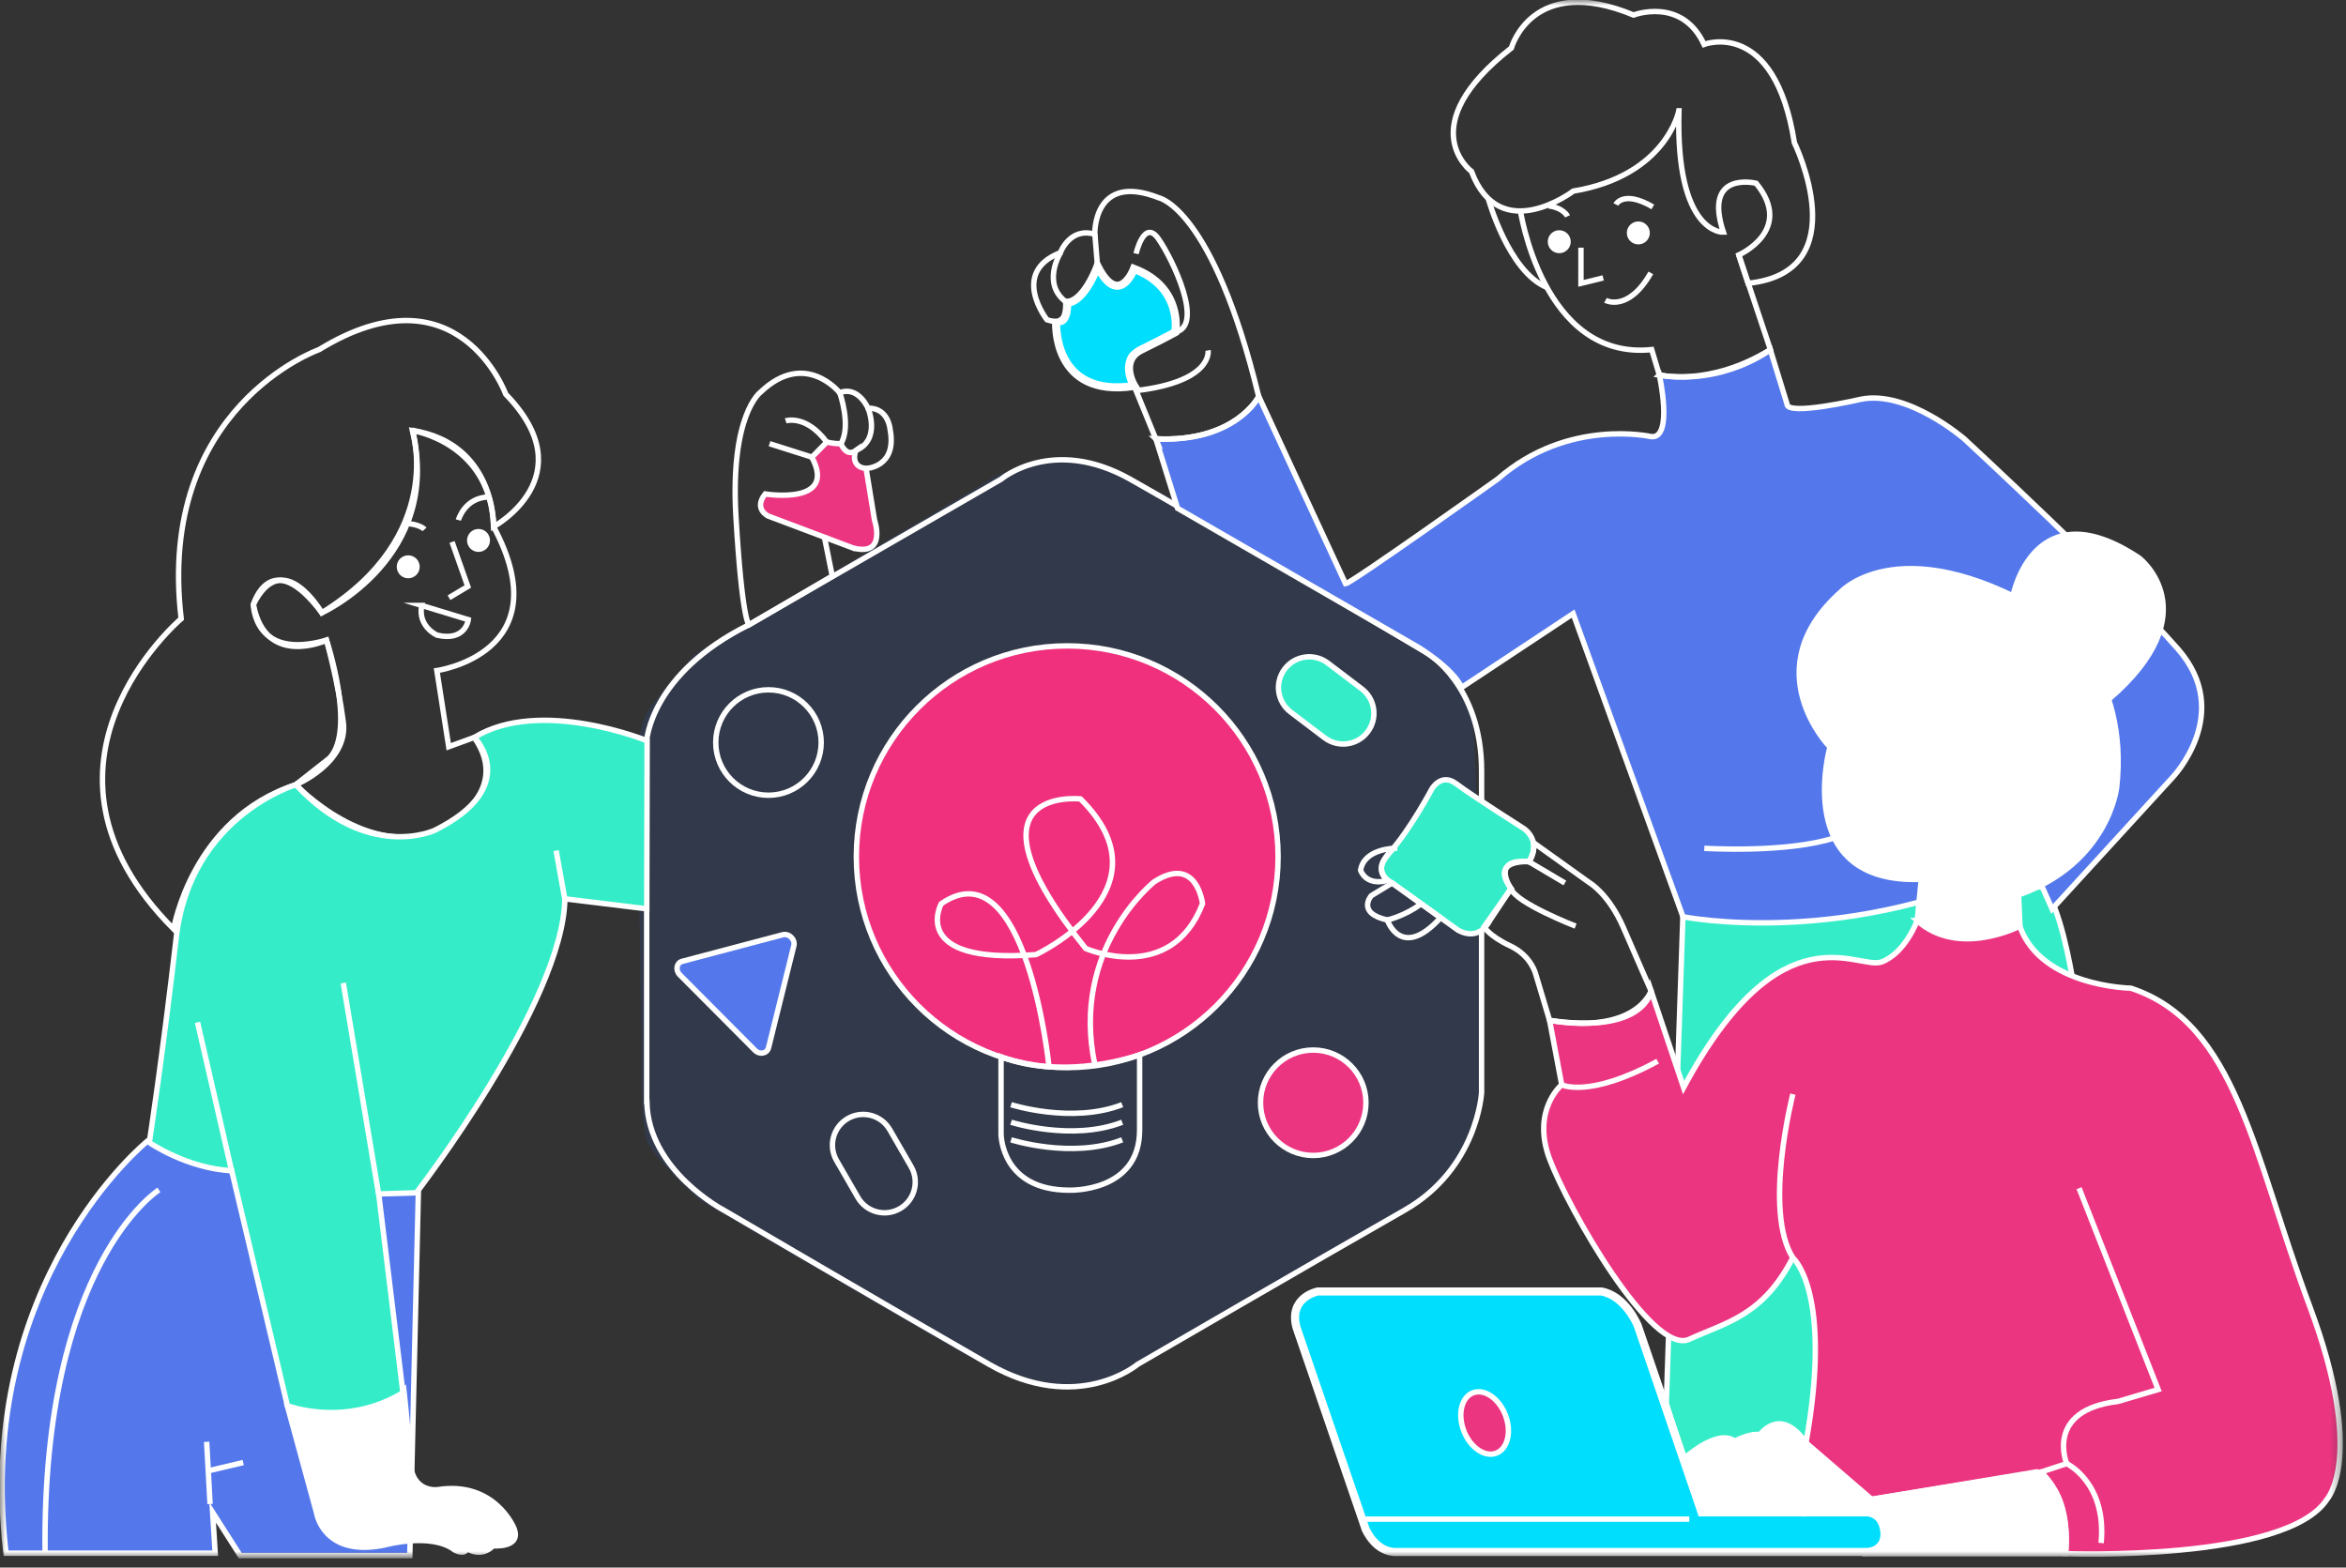
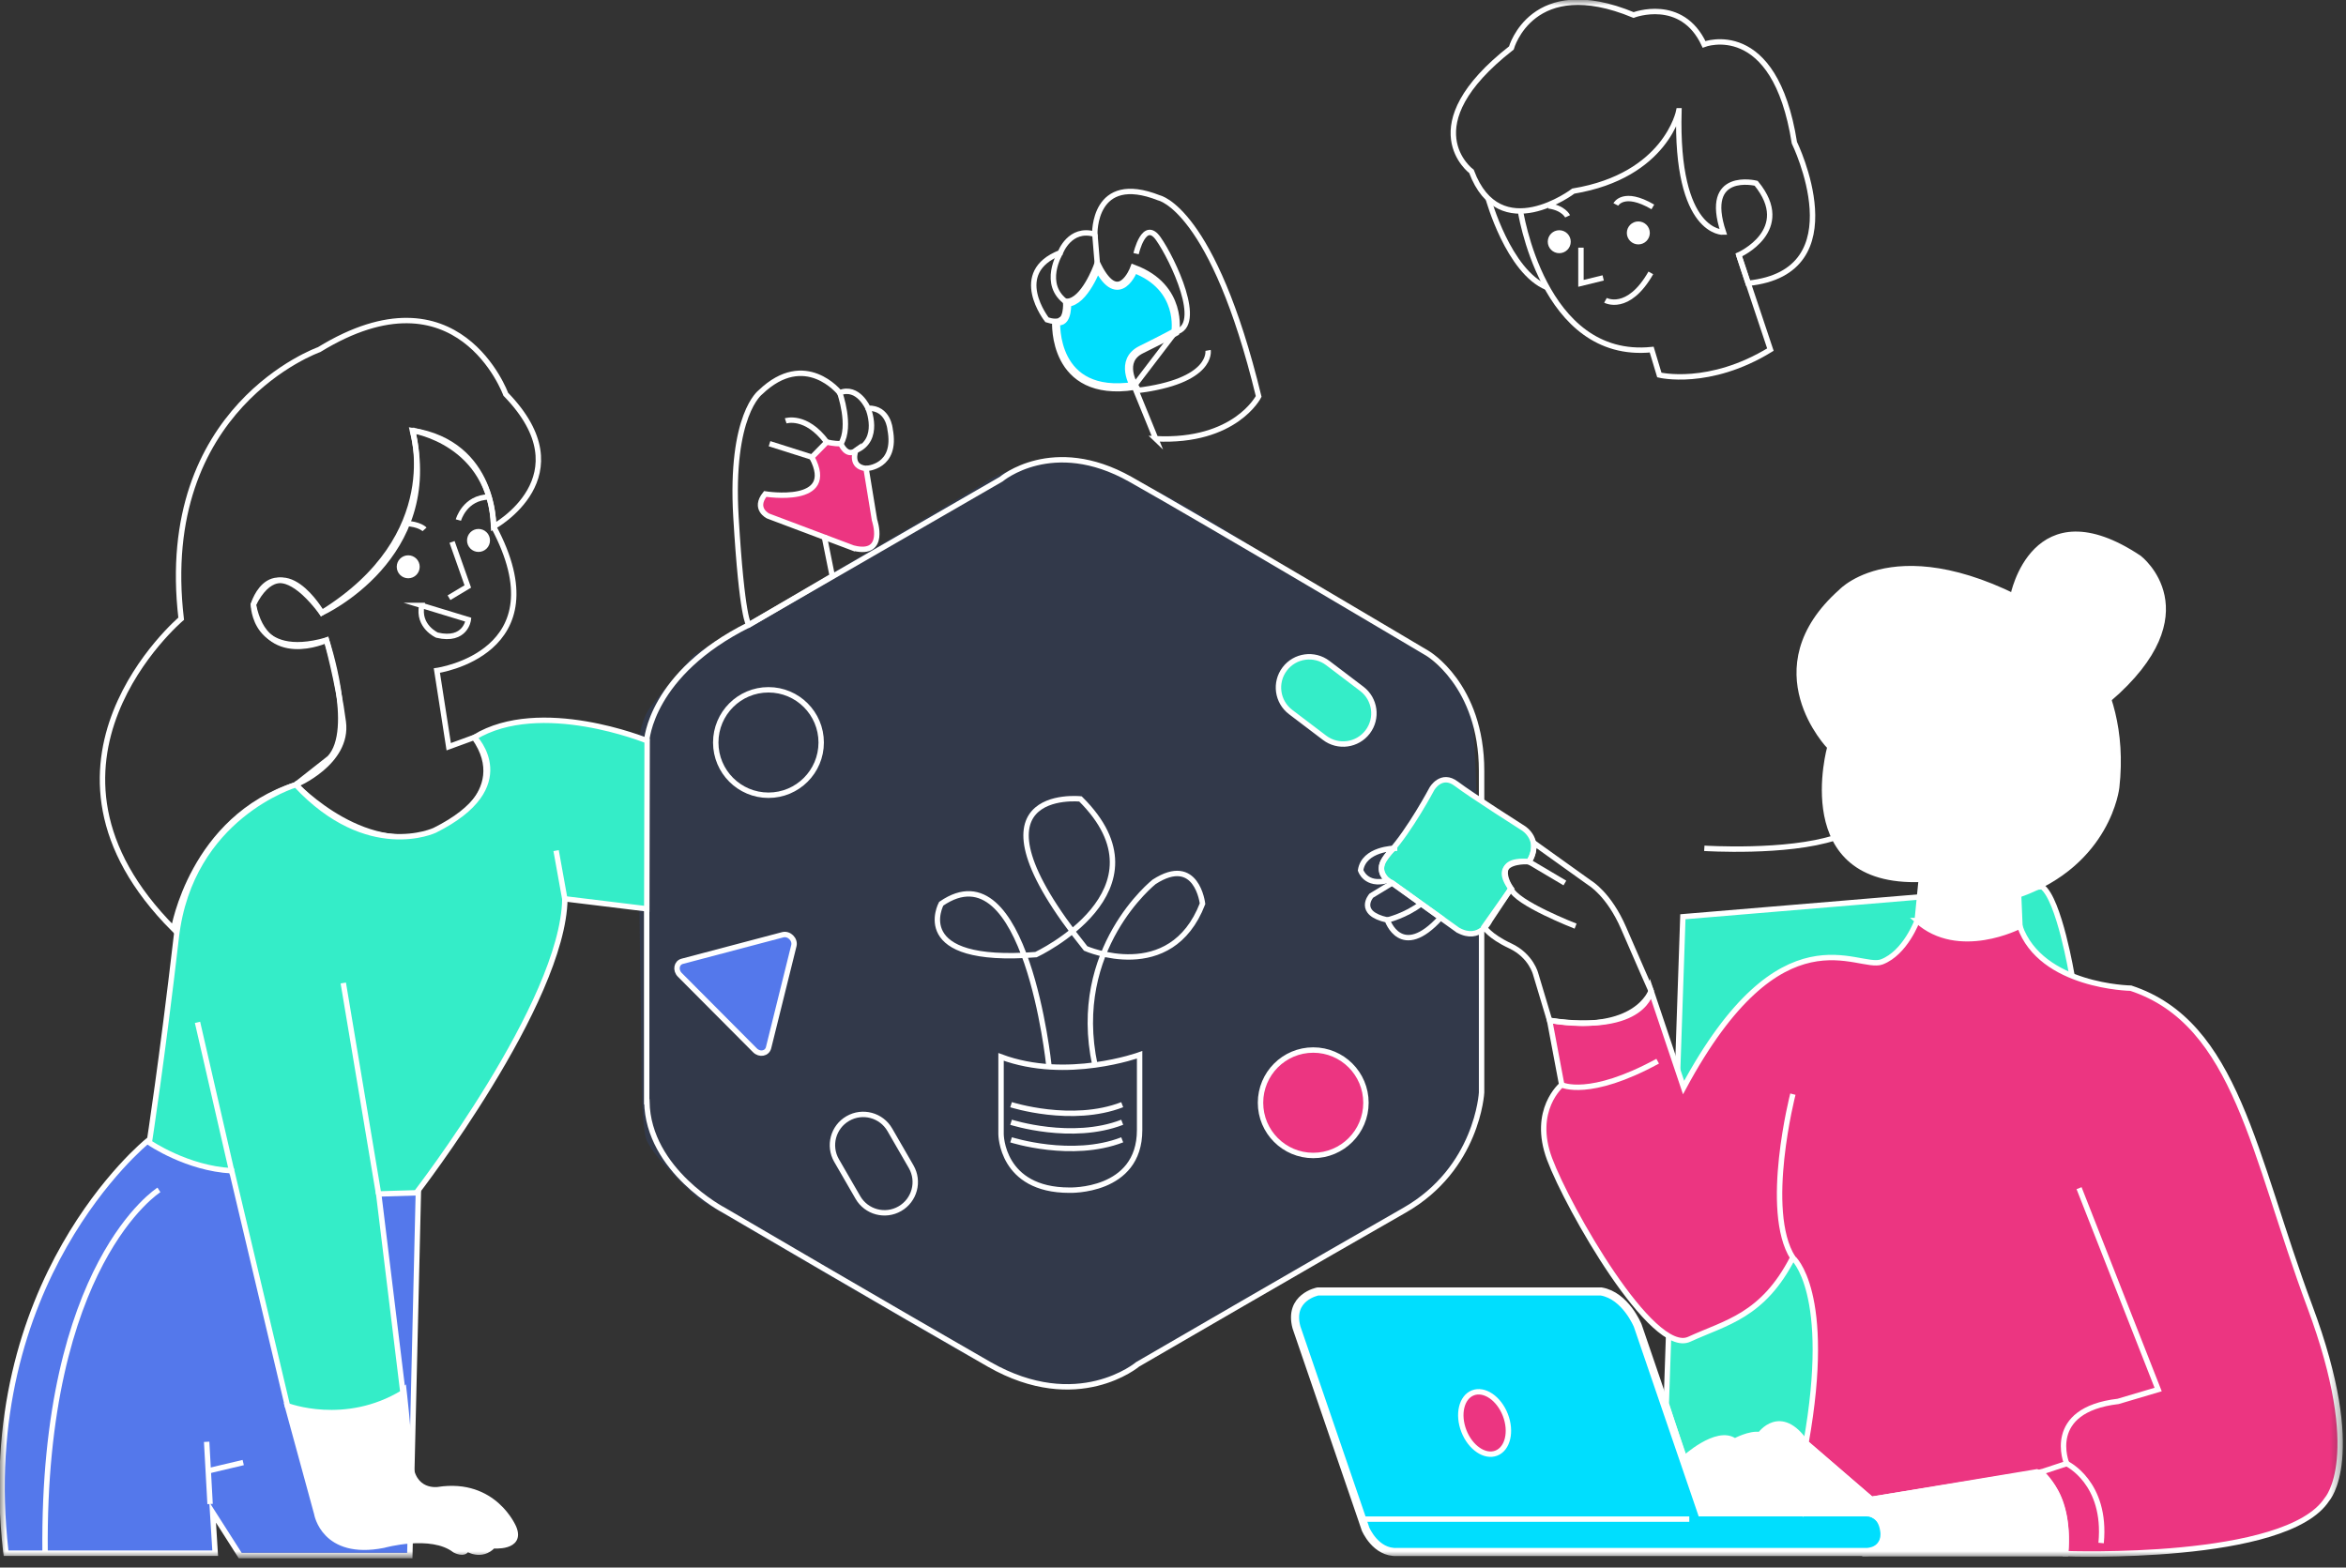
<svg xmlns="http://www.w3.org/2000/svg" width="217" height="145" viewBox="0 0 217 145" fill="none">
  <rect x="0" y="0" width="217" height="145" fill="#333333" stroke="none" />
  <g clip-path="url(#clip0_3422_1016)">
    <path d="M91.026 44.7L64.206 60.549C63.258 61.632 61.118 64.125 60.142 65.425C59.167 66.725 58.923 69.218 58.923 70.302C59.059 78.7 59.33 95.903 59.33 97.528C59.33 99.56 59.33 103.624 59.736 105.249C60.061 106.549 63.123 109.584 64.612 110.938C72.469 115.544 88.507 124.917 89.807 125.567C91.433 126.38 97.122 128.412 99.56 128.412C101.511 128.412 103.082 127.464 104.436 126.786C113.512 121.504 132.476 111.345 134.508 108.094C136.096 105.552 136.946 101.592 136.946 99.966C136.81 90.349 136.783 70.139 136.133 66.238C135.483 62.337 128.954 58.381 126.38 57.298C117.44 52.15 106.062 42.669 97.528 42.669C94.927 42.669 91.839 44.023 91.026 44.7Z" fill="#32394A" />
    <mask id="mask0_3422_1016" style="mask-type:luminance" maskUnits="userSpaceOnUse" x="0" y="0" width="217" height="145">
      <path d="M216.675 0H0V144.098H216.675V0Z" fill="white" />
    </mask>
    <g mask="url(#mask0_3422_1016)">
      <path d="M59.817 101.909V68.53C59.817 68.53 60.151 62.337 69.278 57.793L92.603 44.326C92.603 44.326 97.358 40.287 104.542 44.326C111.727 48.366 132.029 60.427 132.029 60.427C132.029 60.427 137.043 63.352 137.043 71.301V101.063C137.043 101.063 136.678 108.102 129.891 111.962C123.105 115.823 105.233 126.201 105.233 126.201C105.233 126.201 99.69 130.891 91.49 126.201C83.289 121.512 66.969 111.954 66.969 111.954C66.969 111.954 59.947 108.305 59.834 101.909H59.817Z" stroke="white" stroke-width="0.5" stroke-miterlimit="10" />
      <path d="M155.663 84.801L154.127 129.842L157.386 139.896H179.005L191.659 90.27C191.659 90.27 190.472 83.167 188.888 82.021L155.663 84.801Z" fill="#34EDC8" stroke="white" stroke-width="0.5" stroke-miterlimit="10" />
-       <path d="M153.485 34.688C153.485 34.688 154.785 40.556 152.761 40.393C152.761 40.393 145.049 38.613 138.547 44.302C138.547 44.302 125.006 53.941 124.462 53.998L116.44 36.679C116.44 36.679 114.295 40.954 106.915 40.596L108.922 47.017L131.191 59.874C131.191 59.874 134.304 61.735 135.206 63.588L145.512 56.761L155.671 84.801C155.671 84.801 171.186 87.913 187.782 79.518L189.814 84.085L200.932 71.943C200.932 71.943 206.678 66.002 201.46 60.037C196.243 54.071 181.711 40.612 181.711 40.612C181.711 40.612 176.469 36.053 172.129 36.931C172.129 36.931 165.229 38.54 165.294 37.361L163.75 32.347C163.75 32.347 159.483 35.647 153.477 34.696L153.485 34.688Z" fill="#5478EB" stroke="white" stroke-width="0.5" stroke-miterlimit="10" />
      <path d="M38.149 39.816C38.149 39.816 41.287 49.552 29.77 56.68C29.77 56.68 26.178 50.446 23.439 55.908C23.439 55.908 23.455 61.134 30.201 59.216C30.201 59.216 32.964 67.506 30.485 70.123L27.356 72.585C27.356 72.585 34.135 79.77 40.823 76.665C40.823 76.665 47.536 73.43 43.863 68.213L41.506 69.074L40.409 62.028C40.409 62.028 51.925 60.427 45.651 48.707C45.651 48.707 45.846 41.019 38.141 39.816H38.149Z" stroke="white" stroke-width="0.5" stroke-miterlimit="10" />
      <path d="M45.66 48.715C45.66 48.715 54.177 44.066 46.781 36.467C46.781 36.467 42.409 24.439 29.519 32.339C29.519 32.339 14.451 37.646 16.759 57.233C16.759 57.233 0.854 70.683 16.06 85.938C16.06 85.938 17.758 75.69 27.357 72.593C27.357 72.593 32.241 70.561 31.754 66.782C31.266 63.003 30.201 59.224 30.201 59.224C30.201 59.224 24.561 61.833 23.439 55.916C23.439 55.916 25.032 50.381 29.771 56.688C29.771 56.688 40.97 51.592 38.15 39.824C38.15 39.824 45.424 40.937 45.66 48.715Z" stroke="white" stroke-width="0.5" stroke-miterlimit="10" />
      <path d="M21.505 108.63C21.48 108.492 21.464 108.354 21.472 108.199C19.107 107.525 16.555 106.647 13.881 105.501L13.768 105.452L13.67 105.525C13.508 105.655 -2.316 118.497 0.536 143.496L0.561 143.675H19.904L19.668 139.896L22.22 143.895H37.906L38.702 110.117L38.467 110.15C38.467 110.15 37.093 110.329 34.761 110.288C34.818 110.418 34.858 110.556 34.883 110.694" fill="#5478EB" />
      <path d="M21.505 108.63C21.48 108.492 21.464 108.354 21.472 108.199C19.107 107.525 16.555 106.647 13.881 105.501L13.768 105.452L13.67 105.525C13.508 105.655 -2.316 118.497 0.536 143.496L0.561 143.675H19.904L19.668 139.896L22.22 143.895H37.906L38.702 110.117L38.467 110.15C38.467 110.15 37.093 110.329 34.761 110.288C34.818 110.418 34.858 110.556 34.883 110.694" stroke="white" stroke-width="0.5" stroke-miterlimit="10" />
      <path d="M26.576 130.037L29.299 140.01C29.299 140.01 29.949 144.033 35.484 142.935C35.484 142.935 39.889 141.692 42.075 143.391C42.075 143.391 42.953 143.878 43.205 143.261C43.205 143.261 44.513 144.138 45.61 142.984C45.61 142.984 48.325 143.236 47.52 141.318C47.52 141.318 45.74 136.994 40.539 137.791C40.539 137.791 38.093 138.197 37.93 135.141C37.767 132.085 37.353 128.558 37.353 128.558C37.353 128.558 33.289 132.061 26.592 130.037H26.576Z" fill="white" stroke="white" stroke-width="0.5" stroke-miterlimit="10" />
      <path d="M19.432 139.124L19.115 133.37" stroke="white" stroke-width="0.5" stroke-miterlimit="10" />
      <path d="M19.27 136.052L22.497 135.288" stroke="white" stroke-width="0.5" stroke-miterlimit="10" />
      <path d="M43.205 143.252C43.205 143.252 42.327 141.042 39.637 141.026L43.205 143.252Z" fill="white" />
      <path d="M43.205 143.252C43.205 143.252 42.327 141.042 39.637 141.026" stroke="white" stroke-width="0.5" stroke-miterlimit="10" />
      <path d="M45.603 142.984C45.603 142.984 44.481 139.806 42.75 140.01L45.603 142.984Z" fill="white" />
-       <path d="M45.603 142.984C45.603 142.984 44.481 139.806 42.75 140.01" stroke="white" stroke-width="0.5" stroke-miterlimit="10" />
      <path d="M14.702 110.069C14.702 110.069 3.909 116.847 4.169 143.561" stroke="white" stroke-width="0.5" stroke-miterlimit="10" />
      <path d="M42.4 48.106C42.4 48.106 42.969 46.009 45.237 45.968" stroke="white" stroke-width="0.5" stroke-miterlimit="10" />
      <path d="M41.815 50.13L43.27 54.25L41.531 55.29" stroke="white" stroke-width="0.5" stroke-miterlimit="10" />
      <path d="M39.003 56.005L43.319 57.322C43.319 57.322 43.075 59.378 40.425 58.752C40.425 58.752 38.621 57.956 39.011 56.005H39.003Z" stroke="white" stroke-width="0.5" stroke-miterlimit="10" />
      <path d="M44.261 50.804C44.71 50.804 45.074 50.44 45.074 49.991C45.074 49.542 44.71 49.178 44.261 49.178C43.813 49.178 43.449 49.542 43.449 49.991C43.449 50.44 43.813 50.804 44.261 50.804Z" fill="white" stroke="white" stroke-width="0.5" stroke-miterlimit="10" />
      <path d="M37.76 53.242C38.208 53.242 38.572 52.878 38.572 52.429C38.572 51.981 38.208 51.617 37.76 51.617C37.311 51.617 36.947 51.981 36.947 52.429C36.947 52.878 37.311 53.242 37.76 53.242Z" fill="white" stroke="white" stroke-width="0.5" stroke-miterlimit="10" />
      <path d="M39.271 48.967C39.271 48.967 38.824 48.471 37.475 48.414" stroke="white" stroke-width="0.5" stroke-miterlimit="10" />
      <path d="M78.998 50.715C82.037 51.438 80.891 48.106 80.891 48.106L80.111 43.335C78.567 43.18 79.152 41.685 79.152 41.685C78.282 42.311 77.779 41.051 77.779 41.051C77.153 41.051 76.47 40.897 76.47 40.897L75.097 42.295C77.486 46.781 70.781 45.692 70.781 45.692C69.668 47.073 71.049 47.732 71.049 47.732L78.99 50.723L78.998 50.715Z" fill="#EC3581" stroke="white" stroke-width="0.5" stroke-miterlimit="10" />
      <path d="M80.111 43.335C80.111 43.335 83.013 43.237 82.33 39.71C82.33 39.71 82.184 37.711 80.29 37.76C80.29 37.76 79.38 35.655 77.665 36.329C77.665 36.329 74.487 32.314 70.342 36.28C70.342 36.28 67.514 38.345 68.075 47.829C68.635 57.314 69.269 57.802 69.269 57.802L76.982 53.283L76.226 49.528" stroke="white" stroke-width="0.5" stroke-miterlimit="10" />
      <path d="M71.179 41.043L75.097 42.286" stroke="white" stroke-width="0.5" stroke-miterlimit="10" />
      <path d="M77.673 36.321C77.673 36.321 78.778 39.417 77.778 41.051" stroke="white" stroke-width="0.5" stroke-miterlimit="10" />
      <path d="M80.29 37.752C80.29 37.752 81.525 40.685 79.152 41.677" stroke="white" stroke-width="0.5" stroke-miterlimit="10" />
      <path d="M72.675 38.93C72.675 38.93 74.544 38.304 76.47 40.897" stroke="white" stroke-width="0.5" stroke-miterlimit="10" />
      <path d="M27.356 72.593C27.356 72.593 17.604 75.471 16.303 86.711C15.003 97.951 13.808 105.688 13.808 105.688C13.808 105.688 17.287 108.085 21.432 108.297L26.584 130.029C26.584 130.029 31.908 132.085 37.272 128.826L35.029 110.442L38.507 110.337C38.507 110.337 52.104 92.741 52.25 83.143L59.825 84.069L59.858 68.522C59.858 68.522 49.983 64.482 43.879 68.205C43.879 68.205 48.341 72.74 40.214 76.803C40.214 76.803 34.029 79.737 27.364 72.585L27.356 72.593Z" fill="#34EDC8" stroke="white" stroke-width="0.5" stroke-miterlimit="10" />
      <path d="M18.27 94.57L21.423 108.297" stroke="white" stroke-width="0.5" stroke-miterlimit="10" />
      <path d="M31.753 90.929L35.021 110.451" stroke="white" stroke-width="0.5" stroke-miterlimit="10" />
      <path d="M51.438 78.681L52.243 83.151" stroke="white" stroke-width="0.5" stroke-miterlimit="10" />
      <path d="M177.176 58.696C177.176 58.696 168.293 61.386 169.268 69.099C169.268 69.099 165.676 81.81 177.712 81.338L177.338 85.15C177.338 85.15 179.866 88.848 186.839 85.67L186.49 77.478C186.49 77.478 192.837 75.495 191.293 71.277C191.293 71.277 186.864 69.074 185.059 73.756C185.059 73.756 175.989 66.579 177.184 58.688L177.176 58.696Z" fill="white" stroke="white" stroke-width="0.5" stroke-miterlimit="10" />
      <path d="M169.26 69.099C169.26 69.099 162.23 61.898 170.3 54.73C170.3 54.73 176.087 48.488 190.229 57.371C190.229 57.371 196.958 62.345 195.788 72.829C195.788 72.829 195.048 79.819 186.709 82.785L186.482 77.478C186.482 77.478 192.829 75.495 191.285 71.277C191.285 71.277 186.856 69.074 185.051 73.756C185.051 73.756 175.981 66.579 177.176 58.688C177.176 58.688 168.293 61.378 169.268 69.091L169.26 69.099Z" fill="white" stroke="white" stroke-width="0.5" stroke-miterlimit="10" />
      <path d="M186.197 55.12C186.197 55.12 188.115 45.115 197.868 51.617C197.868 51.617 204.419 56.639 195.048 64.694C195.048 64.694 193.211 57.81 186.197 55.12Z" fill="white" stroke="white" stroke-width="0.5" stroke-miterlimit="10" />
      <path d="M177.339 85.15C177.339 85.15 176.241 88.149 174.055 88.978C171.869 89.807 164.79 83.752 155.728 100.6L152.721 91.652C152.721 91.652 152.201 95.699 143.334 94.383L144.455 100.34C144.455 100.34 141.635 102.673 143.334 107.216C145.032 111.759 152.835 125.454 156.248 123.885C159.662 122.316 163.051 121.739 165.83 116.335C165.83 116.335 169.553 119.439 167.049 133.475L173.096 138.685L188.757 136.165C188.757 136.165 191.561 138.295 191.058 143.716C191.058 143.716 211.498 144.488 215.244 138.685C215.244 138.685 218.853 134.784 213.643 120.829C208.434 106.874 206.898 94.635 197.096 91.408C197.096 91.408 188.79 91.278 186.823 85.67C186.823 85.67 181.175 88.612 177.322 85.15H177.339Z" fill="#EC3581" stroke="white" stroke-width="0.5" stroke-miterlimit="10" />
      <path d="M188.766 136.174L191.163 135.385C191.163 135.385 189.107 130.436 195.926 129.631L199.624 128.534L192.309 109.906" stroke="white" stroke-width="0.5" stroke-miterlimit="10" />
      <path d="M165.838 101.21C165.838 101.21 163.067 111.995 165.838 116.351" stroke="white" stroke-width="0.5" stroke-miterlimit="10" />
      <path d="M134.865 86.044L128.77 81.672C128.77 81.672 126.689 80.867 128.55 78.835C130.411 76.803 132.451 72.959 132.451 72.959C132.451 72.959 133.321 71.447 134.711 72.504C136.101 73.561 140.936 76.633 140.936 76.633C140.936 76.633 142.667 77.722 141.416 79.705C141.416 79.705 137.734 79.453 139.766 82.192L137.815 85.134C137.815 85.134 136.889 87.158 134.873 86.044H134.865Z" fill="#34EDC8" stroke="white" stroke-width="0.5" stroke-miterlimit="10" />
      <path d="M141.871 77.966L147.064 81.68C147.064 81.68 148.828 82.712 150.185 85.857C151.542 89.002 152.721 91.66 152.721 91.66C152.721 91.66 151.388 95.707 143.334 94.391L142.049 90.108C142.049 90.108 141.643 88.409 139.684 87.491C137.726 86.572 137.271 85.735 137.271 85.735L139.766 82.2C139.766 82.2 137.791 79.355 141.415 79.713C141.415 79.713 141.952 79.12 141.871 77.974V77.966Z" stroke="white" stroke-width="0.5" stroke-miterlimit="10" />
      <path d="M145.739 85.67C145.739 85.67 140.18 83.516 139.766 82.192" stroke="white" stroke-width="0.5" stroke-miterlimit="10" />
      <path d="M141.416 79.705L144.748 81.68" stroke="white" stroke-width="0.5" stroke-miterlimit="10" />
      <path d="M128.997 78.469C128.997 78.469 126.161 78.502 125.852 80.501C125.852 80.501 126.315 82.005 128.363 81.436C128.363 81.436 127.299 80.591 128.046 79.51C128.794 78.429 128.997 78.461 128.997 78.461V78.469Z" stroke="white" stroke-width="0.5" stroke-miterlimit="10" />
      <path d="M128.77 81.68L126.844 82.85C126.844 82.85 125.429 84.451 128.323 85.101C128.323 85.101 129.591 88.913 133.248 84.89L128.77 81.68Z" stroke="white" stroke-width="0.5" stroke-miterlimit="10" />
      <path d="M128.331 85.101C128.331 85.101 130.045 84.695 131.451 83.598" stroke="white" stroke-width="0.5" stroke-miterlimit="10" />
      <path d="M169.341 66.335C169.341 66.335 171.308 65.555 172.804 67.936" stroke="white" stroke-width="0.5" stroke-miterlimit="10" />
      <path d="M175.364 68.034C175.364 68.034 177.046 65.831 180.143 68.481" stroke="white" stroke-width="0.5" stroke-miterlimit="10" />
      <path d="M173.104 69.529L172.137 73.325L173.86 73.902" stroke="white" stroke-width="0.5" stroke-miterlimit="10" />
      <path d="M177.029 74.463L172.714 75.779C172.714 75.779 172.958 77.835 175.607 77.21C175.607 77.21 177.411 76.413 177.021 74.463H177.029Z" stroke="white" stroke-width="0.5" stroke-miterlimit="10" />
      <path d="M177.55 71.935C177.999 71.935 178.363 71.571 178.363 71.122C178.363 70.674 177.999 70.31 177.55 70.31C177.101 70.31 176.737 70.674 176.737 71.122C176.737 71.571 177.101 71.935 177.55 71.935Z" fill="white" stroke="white" stroke-width="0.5" stroke-miterlimit="10" />
      <path d="M170.585 71.13C171.033 71.13 171.397 70.767 171.397 70.318C171.397 69.869 171.033 69.505 170.585 69.505C170.136 69.505 169.772 69.869 169.772 70.318C169.772 70.767 170.136 71.13 170.585 71.13Z" fill="white" stroke="white" stroke-width="0.5" stroke-miterlimit="10" />
      <path d="M191.163 135.385C191.163 135.385 194.885 137.133 194.349 142.732" stroke="white" stroke-width="0.5" stroke-miterlimit="10" />
      <path d="M144.456 100.348C144.456 100.348 146.983 101.624 153.331 98.162" stroke="white" stroke-width="0.5" stroke-miterlimit="10" />
      <path d="M129.233 143.561H172.682C172.682 143.561 174.332 143.553 174.315 141.879C174.315 141.879 174.291 139.896 172.674 139.896H157.394L151.486 122.617C151.486 122.617 150.364 119.854 148.113 119.464H121.894C121.894 119.464 119.171 119.984 119.919 122.78L126.015 140.57L126.307 141.432C126.307 141.432 127.234 143.667 129.233 143.561Z" fill="#00DEFE" stroke="white" stroke-width="0.75" stroke-miterlimit="10" />
      <path d="M156.256 140.522H126.014" stroke="white" stroke-width="0.5" stroke-miterlimit="10" />
      <path d="M138.407 134.416C139.466 134.004 139.838 132.423 139.24 130.883C138.641 129.344 137.297 128.43 136.239 128.841C135.181 129.253 134.808 130.835 135.407 132.374C136.005 133.913 137.349 134.828 138.407 134.416Z" fill="#EC3581" stroke="white" stroke-width="0.5" stroke-miterlimit="10" />
      <path d="M155.711 134.979C155.711 134.979 158.816 132.094 160.466 133.305C160.466 133.305 161.864 132.541 162.798 132.711C162.798 132.711 164.684 130.013 167.057 133.483L173.104 138.693L188.408 136.149C188.408 136.149 191.577 137.49 191.065 143.724H172.251C172.251 143.724 174.339 143.594 174.315 141.497C174.315 141.497 173.982 139.896 172.112 139.896H157.394L155.711 134.979Z" fill="white" stroke="white" stroke-width="0.5" stroke-miterlimit="10" />
      <path d="M160.466 133.305L157.971 135.028" stroke="white" stroke-width="0.5" stroke-miterlimit="10" />
      <path d="M162.799 132.711L159.605 137.336C159.605 137.336 158.824 138.953 160.466 139.173C160.466 139.173 161.791 139.603 164.798 135.434L166.992 140.205" stroke="white" stroke-width="0.5" stroke-miterlimit="10" />
      <path d="M156.85 138.303C156.85 138.303 157.914 139.351 159.605 137.336" stroke="white" stroke-width="0.5" stroke-miterlimit="10" />
      <path d="M155.289 10.249C155.289 10.249 154.135 16.247 145.528 17.677C145.528 17.677 138.725 22.846 136.108 15.856C136.108 15.856 130.492 11.711 139.798 4.438C139.798 4.438 141.716 -2.503 151.103 1.39C151.103 1.39 155.557 -0.325 157.621 4.104C157.621 4.104 164.148 1.601 165.976 13.199C165.976 13.199 171.828 25.17 161.693 26.203L160.832 23.585C160.832 23.585 166.009 21.302 162.441 16.954C162.441 16.954 157.5 15.726 159.41 21.48C159.41 21.48 154.98 21.708 155.297 10.249H155.289Z" stroke="white" stroke-width="0.5" stroke-miterlimit="10" />
      <path d="M140.603 19.311C140.603 19.311 142.635 33.379 152.778 32.339L153.485 34.688C153.485 34.688 158.085 35.817 163.758 32.339L160.832 23.585" stroke="white" stroke-width="0.5" stroke-miterlimit="10" />
      <path d="M146.235 22.911V26.211L148.292 25.707" stroke="white" stroke-width="0.5" stroke-miterlimit="10" />
      <path d="M148.503 27.779C148.503 27.779 150.592 28.933 152.697 25.244" stroke="white" stroke-width="0.5" stroke-miterlimit="10" />
      <path d="M149.462 18.912C149.462 18.912 150.161 17.547 152.884 19.14" stroke="white" stroke-width="0.5" stroke-miterlimit="10" />
      <path d="M151.542 22.358C151.991 22.358 152.355 21.994 152.355 21.546C152.355 21.097 151.991 20.733 151.542 20.733C151.094 20.733 150.729 21.097 150.729 21.546C150.729 21.994 151.094 22.358 151.542 22.358Z" fill="white" stroke="white" stroke-width="0.5" stroke-miterlimit="10" />
      <path d="M144.228 23.171C144.676 23.171 145.041 22.807 145.041 22.358C145.041 21.91 144.676 21.546 144.228 21.546C143.779 21.546 143.415 21.91 143.415 22.358C143.415 22.807 143.779 23.171 144.228 23.171Z" fill="white" stroke="white" stroke-width="0.5" stroke-miterlimit="10" />
      <path d="M145 20.01C145 20.01 144.626 19.221 143.236 19.042" stroke="white" stroke-width="0.5" stroke-miterlimit="10" />
      <path d="M137.661 18.368C137.661 18.368 139.522 25.138 143.098 26.593" stroke="white" stroke-width="0.5" stroke-miterlimit="10" />
      <path d="M157.646 78.469C157.646 78.469 165.253 78.957 169.772 77.478" stroke="white" stroke-width="0.5" stroke-miterlimit="10" />
      <path d="M97.691 29.779C97.691 29.779 97.292 36.858 104.916 35.703C104.916 35.703 103.469 33.371 105.566 32.339C107.663 31.307 108.719 30.721 108.719 30.721C108.719 30.721 109.443 26.576 104.891 24.87C104.891 24.87 103.51 28.535 101.519 24.634C101.519 24.634 100.316 27.95 98.707 27.999C98.707 27.999 98.796 29.77 97.942 29.722" fill="#00DEFE" />
      <path d="M97.691 29.779C97.691 29.779 97.292 36.858 104.916 35.703C104.916 35.703 103.469 33.371 105.566 32.339C107.663 31.307 108.719 30.721 108.719 30.721C108.719 30.721 109.443 26.576 104.891 24.87C104.891 24.87 103.51 28.535 101.519 24.634C101.519 24.634 100.316 27.95 98.707 27.999C98.707 27.999 98.796 29.77 97.942 29.722" stroke="white" stroke-width="0.75" stroke-miterlimit="10" />
-       <path d="M106.907 40.596L104.907 35.703C104.907 35.703 103.623 32.948 105.233 32.526L108.711 30.721C108.711 30.721 109.434 26.576 104.883 24.87C104.883 24.87 103.501 28.535 101.51 24.634C101.51 24.634 100.307 27.95 98.698 27.999C98.698 27.999 99.04 30.307 96.845 29.583C96.845 29.583 93.391 25.203 98.081 23.374C98.081 23.374 98.95 20.985 101.266 21.667C101.266 21.667 101.08 15.881 107.208 18.303C107.208 18.303 112.206 19.294 116.424 36.67C116.424 36.67 114.278 40.946 106.899 40.588L106.907 40.596Z" stroke="white" stroke-width="0.5" stroke-miterlimit="10" />
+       <path d="M106.907 40.596L104.907 35.703L108.711 30.721C108.711 30.721 109.434 26.576 104.883 24.87C104.883 24.87 103.501 28.535 101.51 24.634C101.51 24.634 100.307 27.95 98.698 27.999C98.698 27.999 99.04 30.307 96.845 29.583C96.845 29.583 93.391 25.203 98.081 23.374C98.081 23.374 98.95 20.985 101.266 21.667C101.266 21.667 101.08 15.881 107.208 18.303C107.208 18.303 112.206 19.294 116.424 36.67C116.424 36.67 114.278 40.946 106.899 40.588L106.907 40.596Z" stroke="white" stroke-width="0.5" stroke-miterlimit="10" />
      <path d="M111.743 32.412C111.743 32.412 112.271 35.281 105.086 36.134" stroke="white" stroke-width="0.5" stroke-miterlimit="10" />
      <path d="M105.086 23.464C105.086 23.464 105.826 20.196 107.151 22.09C108.476 23.984 111.409 30.144 108.719 30.721" stroke="white" stroke-width="0.5" stroke-miterlimit="10" />
      <path d="M101.275 21.676L101.519 24.634" stroke="white" stroke-width="0.5" stroke-miterlimit="10" />
      <path d="M98.089 23.374C98.089 23.374 96.26 26.324 98.706 27.999" stroke="white" stroke-width="0.5" stroke-miterlimit="10" />
-       <path d="M98.715 98.755C109.487 98.755 118.22 90.022 118.22 79.25C118.22 68.477 109.487 59.744 98.715 59.744C87.942 59.744 79.209 68.477 79.209 79.25C79.209 90.022 87.942 98.755 98.715 98.755Z" fill="#F0307D" stroke="white" stroke-width="0.5" stroke-miterlimit="10" />
      <path d="M92.595 97.772V104.908C92.595 104.908 92.595 110.093 98.91 110.093C98.91 110.093 105.412 110.321 105.412 104.534V97.569C105.412 97.569 98.666 100.031 92.595 97.764V97.772Z" stroke="white" stroke-width="0.5" stroke-miterlimit="10" />
      <path d="M93.522 102.185C93.522 102.185 99.146 103.989 103.803 102.185" stroke="white" stroke-width="0.5" stroke-miterlimit="10" />
      <path d="M93.522 103.81C93.522 103.81 99.146 105.615 103.803 103.81" stroke="white" stroke-width="0.5" stroke-miterlimit="10" />
      <path d="M93.522 105.436C93.522 105.436 99.146 107.24 103.803 105.436" stroke="white" stroke-width="0.5" stroke-miterlimit="10" />
      <path d="M97.016 98.528C97.016 98.528 94.903 78.185 87.06 83.598C87.06 83.598 84.004 89.23 95.829 88.303C95.829 88.303 108.484 82.371 99.942 73.902C99.942 73.902 88.303 72.65 100.421 87.735C100.421 87.735 108.288 91.189 111.231 83.598C111.231 83.598 110.71 79.014 106.752 81.574C106.752 81.574 98.966 87.735 101.283 98.536" stroke="white" stroke-width="0.5" stroke-miterlimit="10" />
      <path d="M121.471 106.883C124.165 106.883 126.348 104.7 126.348 102.006C126.348 99.313 124.165 97.13 121.471 97.13C118.778 97.13 116.595 99.313 116.595 102.006C116.595 104.7 118.778 106.883 121.471 106.883Z" fill="#EC3581" stroke="white" stroke-width="0.5" stroke-miterlimit="10" />
      <path d="M122.819 61.332C121.568 60.383 119.783 60.628 118.834 61.879C117.884 63.131 118.129 64.915 119.38 65.865L122.52 68.247C123.772 69.197 125.557 68.952 126.506 67.701C127.455 66.449 127.211 64.665 125.959 63.715L122.819 61.332Z" fill="#34EDC8" stroke="white" stroke-width="0.5" stroke-miterlimit="10" />
      <path d="M72.398 86.467L63.109 88.921C62.572 89.059 62.45 89.742 62.881 90.173L69.83 97.154C70.261 97.593 70.952 97.463 71.09 96.918L73.43 87.483C73.577 86.897 72.975 86.312 72.398 86.467Z" fill="#5478EB" stroke="white" stroke-width="0.5" stroke-miterlimit="10" />
      <path d="M71.082 73.561C73.775 73.561 75.958 71.377 75.958 68.684C75.958 65.991 73.775 63.808 71.082 63.808C68.388 63.808 66.205 65.991 66.205 68.684C66.205 71.377 68.388 73.561 71.082 73.561Z" stroke="white" stroke-width="0.5" stroke-miterlimit="10" />
      <path d="M82.307 104.507C81.522 103.146 79.782 102.68 78.422 103.466C77.061 104.251 76.595 105.991 77.381 107.352L79.352 110.765C80.137 112.126 81.877 112.592 83.237 111.806C84.598 111.021 85.064 109.281 84.278 107.92L82.307 104.507Z" stroke="white" stroke-width="0.5" stroke-miterlimit="10" />
    </g>
  </g>
  <defs>
    <clipPath id="clip0_3422_1016">
      <rect width="217" height="144.667" fill="white" />
    </clipPath>
  </defs>
</svg>